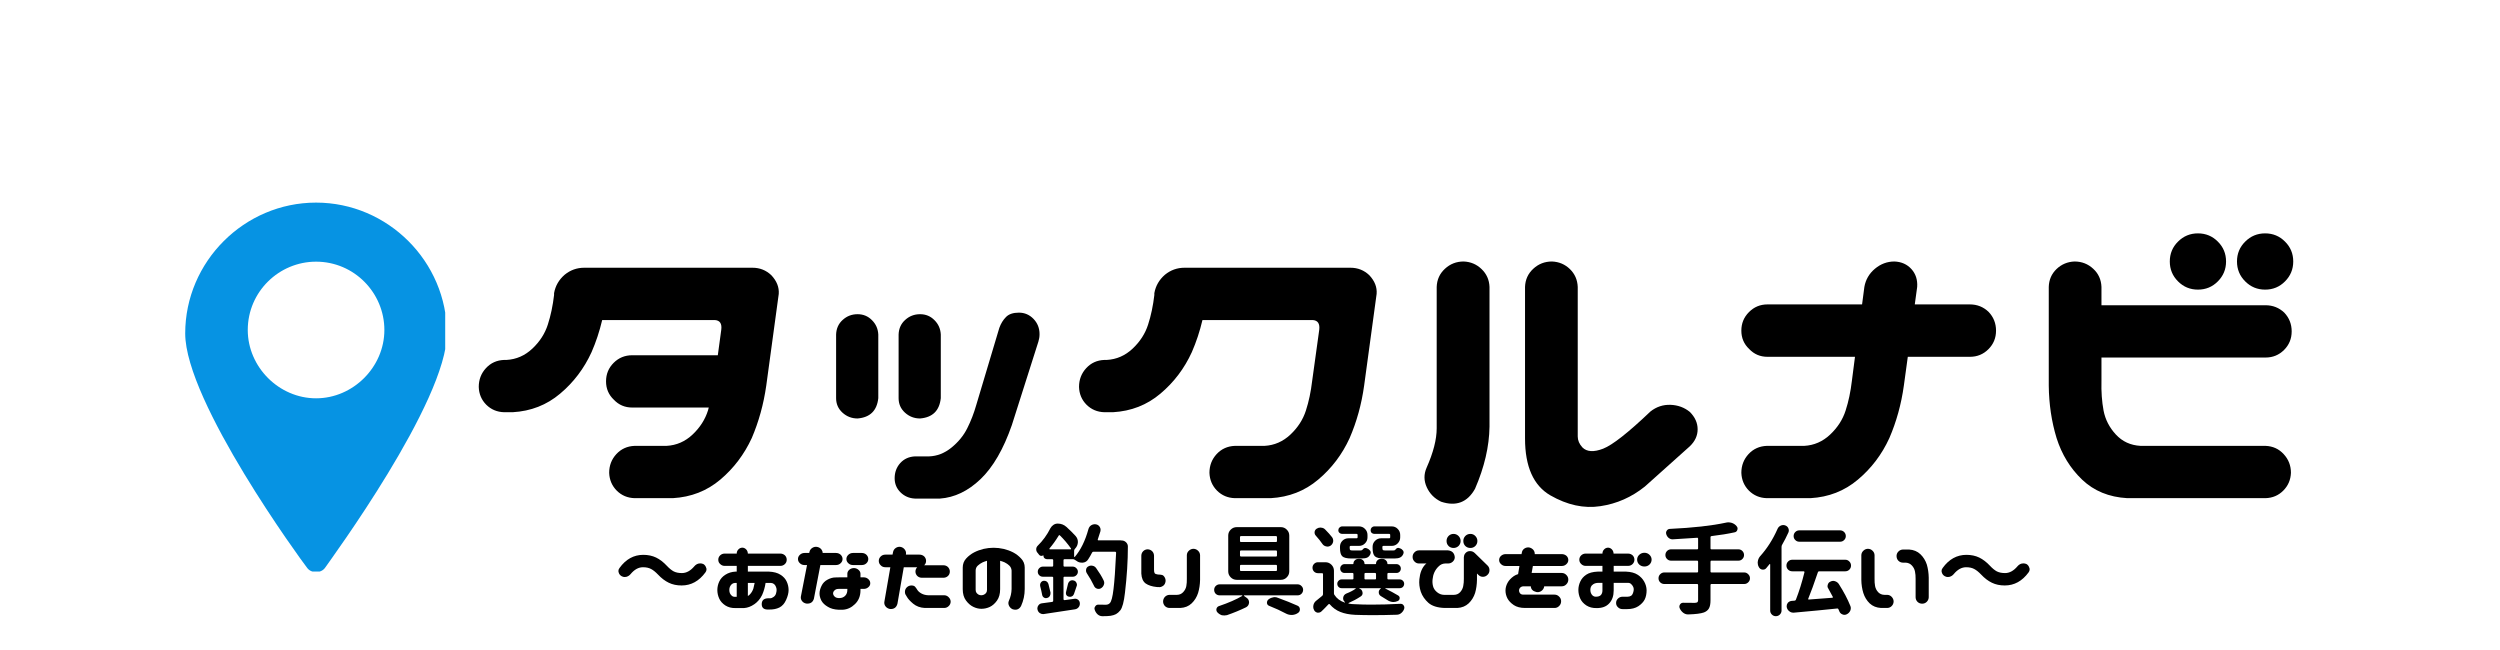
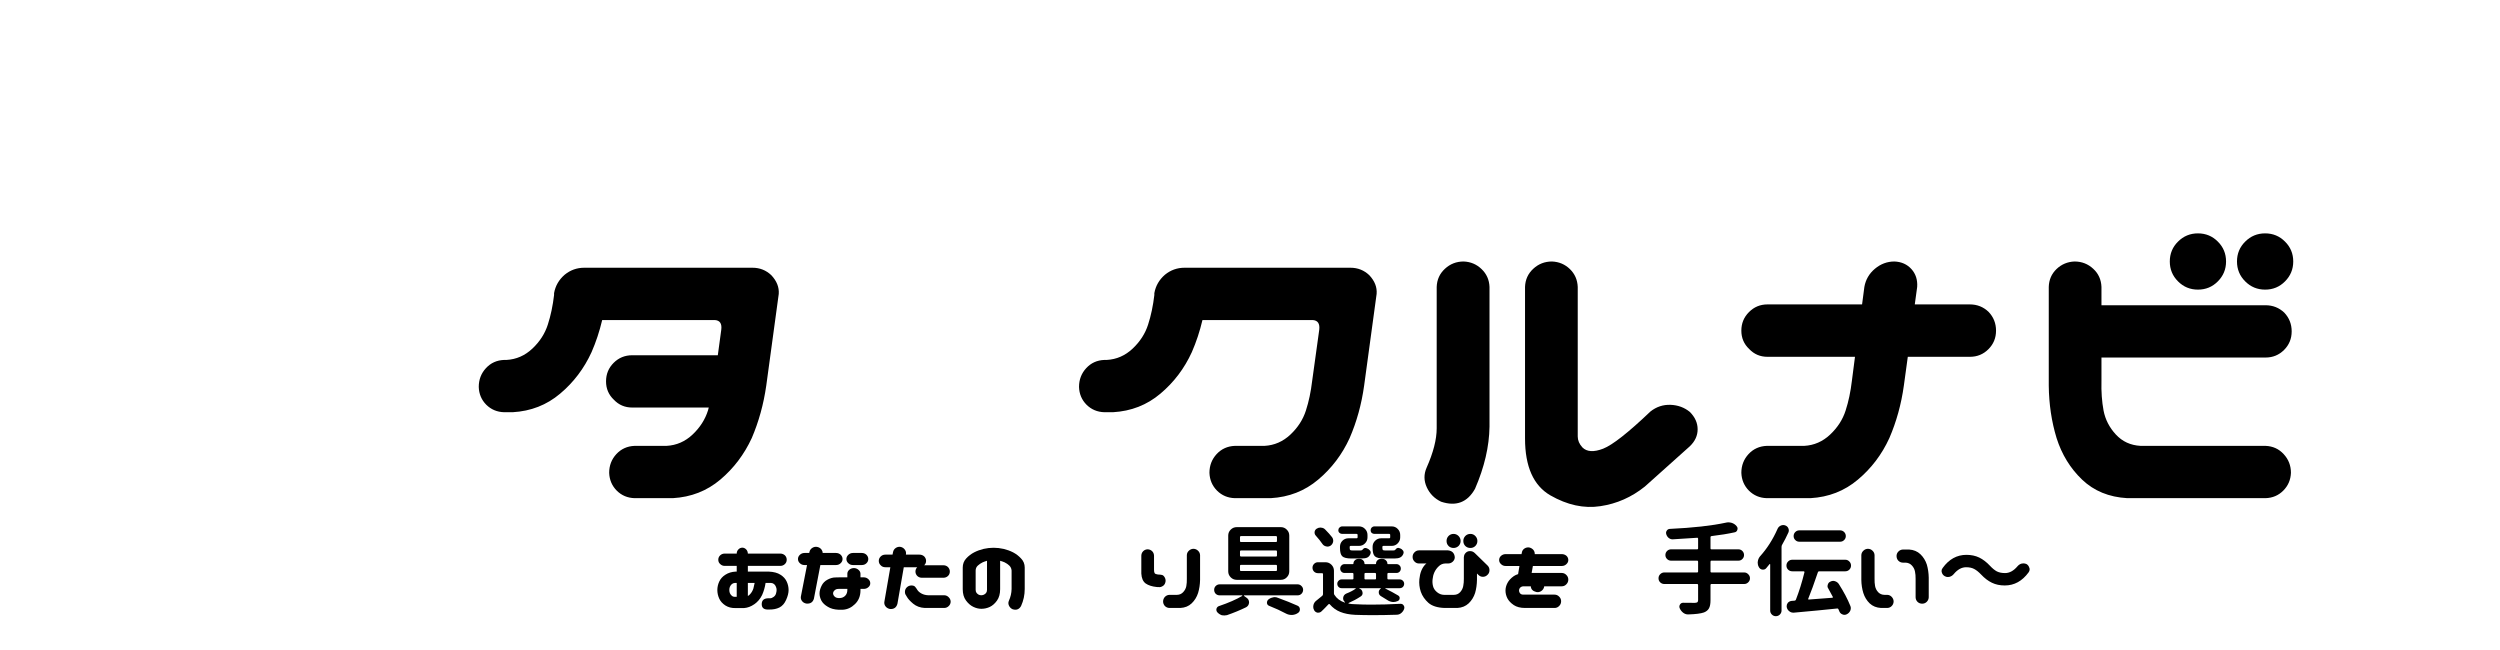
<svg xmlns="http://www.w3.org/2000/svg" width="500" zoomAndPan="magnify" viewBox="0 0 375 75" height="130" preserveAspectRatio="xMidYMid meet" version="1.0">
  <defs>
    <g />
    <clipPath id="a3b30dba49">
      <path d="M 27.781 19 L 66.781 19 L 66.781 74.48 L 27.781 74.48 Z M 27.781 19 " clip-rule="nonzero" />
    </clipPath>
  </defs>
  <g fill="#000000" fill-opacity="1">
    <g transform="translate(69.344, 63.599)">
      <g>
        <path d="M 18.281 -34.688 L 43.531 -34.688 C 44.625 -34.688 45.562 -34.316 46.344 -33.578 C 47.164 -32.711 47.539 -31.773 47.469 -30.766 L 45.594 -17 C 45.195 -14.219 44.473 -11.598 43.422 -9.141 C 42.285 -6.68 40.711 -4.602 38.703 -2.906 C 36.691 -1.207 34.316 -0.281 31.578 -0.125 L 25.844 -0.125 C 24.789 -0.156 23.898 -0.531 23.172 -1.25 C 22.453 -1.977 22.07 -2.867 22.031 -3.922 C 22.031 -5.016 22.391 -5.953 23.109 -6.734 C 23.836 -7.516 24.75 -7.926 25.844 -7.969 L 30.641 -7.969 C 32.129 -8.051 33.43 -8.617 34.547 -9.672 C 35.66 -10.723 36.43 -11.93 36.859 -13.297 C 36.898 -13.422 36.938 -13.562 36.969 -13.719 L 25.484 -13.719 C 24.391 -13.719 23.473 -14.109 22.734 -14.891 C 21.953 -15.629 21.562 -16.547 21.562 -17.641 C 21.562 -18.734 21.941 -19.66 22.703 -20.422 C 23.461 -21.18 24.391 -21.562 25.484 -21.562 L 38.328 -21.562 L 38.844 -25.375 C 38.969 -26.312 38.641 -26.801 37.859 -26.844 L 20.984 -26.844 C 20.586 -25.156 20.055 -23.551 19.391 -22.031 C 18.266 -19.57 16.691 -17.492 14.672 -15.797 C 12.66 -14.098 10.289 -13.172 7.562 -13.016 L 6.266 -13.016 C 5.211 -13.047 4.32 -13.422 3.594 -14.141 C 2.875 -14.867 2.5 -15.758 2.469 -16.812 C 2.469 -17.906 2.828 -18.844 3.547 -19.625 C 4.266 -20.406 5.172 -20.816 6.266 -20.859 L 6.625 -20.859 C 8.102 -20.941 9.398 -21.508 10.516 -22.562 C 11.629 -23.613 12.398 -24.812 12.828 -26.156 C 13.266 -27.508 13.578 -28.988 13.766 -30.594 L 13.766 -30.875 C 13.961 -31.969 14.492 -32.891 15.359 -33.641 C 16.211 -34.336 17.188 -34.688 18.281 -34.688 Z M 18.281 -34.688 " />
      </g>
    </g>
  </g>
  <g fill="#000000" fill-opacity="1">
    <g transform="translate(121.541, 63.599)">
      <g>
-         <path d="M 34.219 -23.609 L 30.234 -11.078 C 28.984 -7.484 27.422 -4.785 25.547 -2.984 C 23.672 -1.191 21.641 -0.219 19.453 -0.062 L 15.703 -0.062 C 14.848 -0.102 14.125 -0.414 13.531 -1 C 12.945 -1.582 12.656 -2.285 12.656 -3.109 C 12.656 -4.004 12.938 -4.766 13.5 -5.391 C 14.07 -6.016 14.805 -6.348 15.703 -6.391 L 17.812 -6.391 C 19.02 -6.43 20.141 -6.867 21.172 -7.703 C 22.211 -8.547 23.004 -9.516 23.547 -10.609 C 24.098 -11.703 24.551 -12.875 24.906 -14.125 L 28.359 -25.672 C 28.598 -26.328 28.93 -26.867 29.359 -27.297 C 29.785 -27.734 30.43 -27.953 31.297 -27.953 C 32.148 -27.953 32.879 -27.641 33.484 -27.016 C 34.086 -26.391 34.391 -25.629 34.391 -24.734 C 34.391 -24.336 34.332 -23.961 34.219 -23.609 Z M 7.094 -27.719 C 7.945 -27.719 8.664 -27.422 9.25 -26.828 C 9.844 -26.242 10.16 -25.523 10.203 -24.672 L 10.203 -15.125 C 10.004 -13.25 8.969 -12.234 7.094 -12.078 C 6.227 -12.078 5.473 -12.367 4.828 -12.953 C 4.191 -13.535 3.875 -14.258 3.875 -15.125 L 3.875 -24.672 C 3.906 -25.566 4.234 -26.297 4.859 -26.859 C 5.484 -27.43 6.227 -27.719 7.094 -27.719 Z M 16.469 -27.719 C 17.32 -27.719 18.039 -27.422 18.625 -26.828 C 19.219 -26.242 19.535 -25.523 19.578 -24.672 L 19.578 -15.125 C 19.379 -13.25 18.344 -12.234 16.469 -12.078 C 15.602 -12.078 14.848 -12.367 14.203 -12.953 C 13.566 -13.535 13.25 -14.258 13.25 -15.125 L 13.25 -24.672 C 13.281 -25.566 13.609 -26.297 14.234 -26.859 C 14.859 -27.43 15.602 -27.719 16.469 -27.719 Z M 16.469 -27.719 " />
-       </g>
+         </g>
    </g>
  </g>
  <g fill="#000000" fill-opacity="1">
    <g transform="translate(159.385, 63.599)">
      <g>
        <path d="M 18.281 -34.688 L 43.188 -34.688 C 44.281 -34.688 45.219 -34.316 46 -33.578 C 46.82 -32.711 47.191 -31.773 47.109 -30.766 L 45.234 -17 C 44.848 -14.219 44.125 -11.598 43.062 -9.141 C 41.938 -6.68 40.363 -4.602 38.344 -2.906 C 36.332 -1.207 33.961 -0.281 31.234 -0.125 L 25.844 -0.125 C 24.789 -0.156 23.898 -0.531 23.172 -1.25 C 22.453 -1.977 22.07 -2.867 22.031 -3.922 C 22.031 -5.016 22.391 -5.953 23.109 -6.734 C 23.836 -7.516 24.75 -7.926 25.844 -7.969 L 30.297 -7.969 C 31.773 -8.051 33.07 -8.617 34.188 -9.672 C 35.301 -10.723 36.07 -11.922 36.5 -13.266 C 36.938 -14.617 37.25 -16.098 37.438 -17.703 L 38.5 -25.375 C 38.613 -26.312 38.281 -26.801 37.5 -26.844 L 20.984 -26.844 C 20.586 -25.156 20.055 -23.551 19.391 -22.031 C 18.266 -19.57 16.691 -17.492 14.672 -15.797 C 12.66 -14.098 10.289 -13.172 7.562 -13.016 L 6.266 -13.016 C 5.211 -13.047 4.32 -13.422 3.594 -14.141 C 2.875 -14.867 2.5 -15.758 2.469 -16.812 C 2.469 -17.906 2.828 -18.844 3.547 -19.625 C 4.266 -20.406 5.172 -20.816 6.266 -20.859 L 6.625 -20.859 C 8.102 -20.941 9.398 -21.508 10.516 -22.562 C 11.629 -23.613 12.398 -24.812 12.828 -26.156 C 13.266 -27.508 13.578 -28.988 13.766 -30.594 L 13.766 -30.875 C 13.961 -31.969 14.492 -32.891 15.359 -33.641 C 16.211 -34.336 17.188 -34.688 18.281 -34.688 Z M 18.281 -34.688 " />
      </g>
    </g>
  </g>
  <g fill="#000000" fill-opacity="1">
    <g transform="translate(210.879, 63.599)">
      <g>
        <path d="M 8.672 -35.625 C 9.723 -35.582 10.617 -35.203 11.359 -34.484 C 12.109 -33.766 12.504 -32.875 12.547 -31.812 L 12.547 -10.844 C 12.504 -7.875 11.781 -4.77 10.375 -1.531 C 9.238 0.508 7.539 1.156 5.281 0.406 C 4.301 -0.062 3.586 -0.781 3.141 -1.75 C 2.691 -2.727 2.68 -3.707 3.109 -4.688 C 4.117 -6.957 4.625 -8.93 4.625 -10.609 L 4.625 -31.812 C 4.664 -32.906 5.078 -33.812 5.859 -34.531 C 6.641 -35.258 7.578 -35.625 8.672 -35.625 Z M 21.922 -35.625 C 22.973 -35.582 23.867 -35.203 24.609 -34.484 C 25.348 -33.766 25.738 -32.875 25.781 -31.812 L 25.781 -9.375 C 25.781 -8.789 26.016 -8.242 26.484 -7.734 C 27.148 -7.066 28.188 -7.004 29.594 -7.547 C 31 -8.098 33.363 -9.957 36.688 -13.125 C 37.582 -13.832 38.586 -14.164 39.703 -14.125 C 40.816 -14.082 41.781 -13.727 42.594 -13.062 C 43.375 -12.281 43.766 -11.41 43.766 -10.453 C 43.766 -9.504 43.375 -8.656 42.594 -7.906 L 35.859 -1.875 C 33.867 -0.27 31.641 0.711 29.172 1.078 C 26.711 1.453 24.211 0.91 21.672 -0.547 C 19.141 -2.016 17.875 -4.859 17.875 -9.078 L 17.875 -31.812 C 17.914 -32.906 18.328 -33.812 19.109 -34.531 C 19.891 -35.258 20.828 -35.625 21.922 -35.625 Z M 21.922 -35.625 " />
      </g>
    </g>
  </g>
  <g fill="#000000" fill-opacity="1">
    <g transform="translate(257.686, 63.599)">
      <g>
        <path d="M 3.516 -25.25 C 3.516 -26.344 3.895 -27.27 4.656 -28.031 C 5.414 -28.801 6.344 -29.188 7.438 -29.188 L 21.625 -29.188 L 21.969 -31.812 C 22.164 -32.906 22.691 -33.812 23.547 -34.531 C 24.41 -35.258 25.391 -35.625 26.484 -35.625 C 27.535 -35.582 28.383 -35.203 29.031 -34.484 C 29.676 -33.766 29.961 -32.875 29.891 -31.812 L 29.531 -29.188 L 37.797 -29.188 C 38.891 -29.188 39.828 -28.812 40.609 -28.062 C 41.348 -27.281 41.719 -26.344 41.719 -25.25 C 41.719 -24.156 41.336 -23.227 40.578 -22.469 C 39.816 -21.707 38.891 -21.328 37.797 -21.328 L 28.484 -21.328 L 27.891 -17 C 27.504 -14.219 26.781 -11.598 25.719 -9.141 C 24.594 -6.68 23.02 -4.602 21 -2.906 C 18.988 -1.207 16.617 -0.281 13.891 -0.125 L 7.328 -0.125 C 6.273 -0.156 5.383 -0.531 4.656 -1.25 C 3.938 -1.977 3.555 -2.867 3.516 -3.922 C 3.516 -5.016 3.875 -5.953 4.594 -6.734 C 5.32 -7.516 6.234 -7.926 7.328 -7.969 L 12.953 -7.969 C 14.43 -8.051 15.727 -8.617 16.844 -9.672 C 17.957 -10.723 18.727 -11.922 19.156 -13.266 C 19.594 -14.617 19.906 -16.098 20.094 -17.703 L 20.562 -21.328 L 7.438 -21.328 C 6.344 -21.328 5.426 -21.719 4.688 -22.5 C 3.906 -23.238 3.516 -24.156 3.516 -25.25 Z M 3.516 -25.25 " />
      </g>
    </g>
  </g>
  <g fill="#000000" fill-opacity="1">
    <g transform="translate(302.736, 63.599)">
      <g>
        <path d="M 8.438 -35.625 C 9.531 -35.625 10.469 -35.258 11.25 -34.531 C 12.031 -33.812 12.441 -32.906 12.484 -31.812 L 12.484 -29.062 L 37.094 -29.062 C 38.188 -29.062 39.125 -28.691 39.906 -27.953 C 40.645 -27.172 41.016 -26.234 41.016 -25.141 C 41.016 -24.047 40.633 -23.117 39.875 -22.359 C 39.113 -21.598 38.188 -21.219 37.094 -21.219 L 12.484 -21.219 L 12.484 -17.703 C 12.441 -16.098 12.547 -14.617 12.797 -13.266 C 13.055 -11.922 13.672 -10.723 14.641 -9.672 C 15.617 -8.617 16.852 -8.051 18.344 -7.969 L 37.094 -7.969 C 38.188 -7.926 39.094 -7.516 39.812 -6.734 C 40.539 -5.953 40.906 -5.016 40.906 -3.922 C 40.863 -2.867 40.477 -1.977 39.75 -1.25 C 39.031 -0.531 38.145 -0.156 37.094 -0.125 L 16.344 -0.125 C 13.613 -0.281 11.359 -1.207 9.578 -2.906 C 7.805 -4.602 6.531 -6.68 5.75 -9.141 C 5 -11.598 4.609 -14.219 4.578 -17 L 4.578 -31.812 C 4.609 -32.875 4.992 -33.766 5.734 -34.484 C 6.484 -35.203 7.383 -35.582 8.438 -35.625 Z M 22.734 -35.625 C 22.734 -36.801 23.145 -37.797 23.969 -38.609 C 24.789 -39.43 25.785 -39.844 26.953 -39.844 C 28.129 -39.844 29.125 -39.43 29.938 -38.609 C 30.758 -37.797 31.172 -36.801 31.172 -35.625 C 31.172 -34.457 30.758 -33.461 29.938 -32.641 C 29.125 -31.816 28.129 -31.406 26.953 -31.406 C 25.785 -31.406 24.789 -31.816 23.969 -32.641 C 23.145 -33.461 22.734 -34.457 22.734 -35.625 Z M 32.812 -35.625 C 32.812 -36.801 33.223 -37.797 34.047 -38.609 C 34.867 -39.43 35.863 -39.844 37.031 -39.844 C 38.207 -39.844 39.203 -39.43 40.016 -38.609 C 40.836 -37.797 41.25 -36.801 41.25 -35.625 C 41.25 -34.457 40.836 -33.461 40.016 -32.641 C 39.203 -31.816 38.207 -31.406 37.031 -31.406 C 35.863 -31.406 34.867 -31.816 34.047 -32.641 C 33.223 -33.461 32.812 -34.457 32.812 -35.625 Z M 32.812 -35.625 " />
      </g>
    </g>
  </g>
  <g clip-path="url(#a3b30dba49)">
-     <path fill="#0693e3" d="M 47.41 48.496 C 41.852 48.496 37.164 43.809 37.164 38.246 C 37.164 32.516 41.852 28 47.41 28 C 53.141 28 57.656 32.688 57.656 38.246 C 57.656 43.809 52.969 48.496 47.41 48.496 Z M 47.41 19.141 C 36.641 19.141 27.781 28 27.781 38.77 C 27.781 49.016 45.324 72.988 46.02 73.859 C 46.367 74.375 46.887 74.555 47.41 74.555 C 47.93 74.555 48.453 74.375 48.801 73.859 C 49.496 72.816 67.039 49.016 67.039 38.77 C 67.039 28 58.18 19.141 47.41 19.141 " fill-opacity="1" fill-rule="nonzero" />
-   </g>
+     </g>
  <g fill="#000000" fill-opacity="1">
    <g transform="translate(91.867, 79.976)">
      <g>
-         <path d="M 10.375 -3.406 C 9.656 -3.406 9.016 -3.539 8.453 -3.812 C 7.891 -4.082 7.348 -4.492 6.828 -5.047 C 6.461 -5.43 6.117 -5.707 5.797 -5.875 C 5.473 -6.051 5.066 -6.141 4.578 -6.141 C 3.91 -6.141 3.289 -5.797 2.719 -5.109 C 2.551 -4.91 2.344 -4.773 2.094 -4.703 C 2.008 -4.68 1.922 -4.672 1.828 -4.672 C 1.68 -4.672 1.531 -4.711 1.375 -4.797 C 1.156 -4.922 1.008 -5.102 0.938 -5.344 C 0.906 -5.426 0.891 -5.5 0.891 -5.562 C 0.891 -5.727 0.945 -5.883 1.062 -6.031 C 2.008 -7.344 3.195 -8 4.625 -8 C 5.344 -8 5.984 -7.863 6.547 -7.594 C 7.109 -7.32 7.648 -6.906 8.172 -6.344 C 8.523 -5.969 8.863 -5.691 9.188 -5.516 C 9.52 -5.348 9.93 -5.266 10.422 -5.266 C 11.086 -5.266 11.707 -5.602 12.281 -6.281 C 12.457 -6.488 12.664 -6.625 12.906 -6.688 C 12.988 -6.707 13.078 -6.719 13.172 -6.719 C 13.316 -6.719 13.469 -6.688 13.625 -6.625 C 13.844 -6.5 13.988 -6.305 14.062 -6.047 C 14.094 -5.984 14.109 -5.91 14.109 -5.828 C 14.109 -5.66 14.055 -5.508 13.953 -5.375 C 12.992 -4.062 11.801 -3.406 10.375 -3.406 Z M 10.375 -3.406 " />
-       </g>
+         </g>
    </g>
    <g transform="translate(106.867, 79.976)">
      <g>
        <path d="M 0.875 -7.266 C 0.875 -7.523 0.969 -7.742 1.156 -7.922 C 1.344 -8.098 1.566 -8.188 1.828 -8.188 L 3.641 -8.188 C 3.641 -8.438 3.727 -8.648 3.906 -8.828 C 4.07 -8.992 4.27 -9.078 4.5 -9.078 C 4.719 -9.066 4.906 -8.977 5.062 -8.812 C 5.219 -8.645 5.301 -8.438 5.312 -8.188 L 10.188 -8.188 C 10.445 -8.188 10.676 -8.098 10.875 -7.922 C 11.051 -7.742 11.141 -7.523 11.141 -7.266 C 11.141 -7.004 11.047 -6.785 10.859 -6.609 C 10.672 -6.43 10.445 -6.344 10.188 -6.344 L 5.312 -6.344 L 5.312 -5.484 L 8.469 -5.484 C 9.195 -5.453 9.773 -5.297 10.203 -5.016 C 10.641 -4.742 10.953 -4.398 11.141 -3.984 C 11.328 -3.578 11.422 -3.156 11.422 -2.719 C 11.422 -2.281 11.297 -1.785 11.047 -1.234 C 10.805 -0.691 10.469 -0.312 10.031 -0.094 C 9.602 0.113 9.113 0.211 8.562 0.203 L 8.438 0.203 C 7.75 0.242 7.398 -0.02 7.391 -0.594 C 7.391 -1.164 7.703 -1.461 8.328 -1.484 L 8.641 -1.484 C 8.816 -1.484 8.992 -1.551 9.172 -1.688 C 9.359 -1.82 9.477 -1.988 9.531 -2.188 C 9.594 -2.395 9.625 -2.578 9.625 -2.734 C 9.625 -2.891 9.594 -3.039 9.531 -3.188 C 9.477 -3.344 9.391 -3.477 9.266 -3.594 C 9.141 -3.707 8.988 -3.77 8.812 -3.781 L 7.969 -3.781 C 7.875 -3.145 7.703 -2.547 7.453 -1.984 C 7.172 -1.398 6.781 -0.938 6.281 -0.594 C 5.789 -0.25 5.273 -0.055 4.734 -0.016 L 3.422 -0.016 C 2.867 -0.004 2.375 -0.133 1.938 -0.406 C 1.508 -0.688 1.203 -1.031 1.016 -1.438 C 0.828 -1.852 0.734 -2.281 0.734 -2.719 C 0.734 -3.156 0.828 -3.578 1.016 -3.984 C 1.203 -4.398 1.508 -4.742 1.938 -5.016 C 2.375 -5.297 2.879 -5.453 3.453 -5.484 L 3.641 -5.484 L 3.641 -6.344 L 1.828 -6.344 C 1.566 -6.344 1.344 -6.438 1.156 -6.625 C 0.969 -6.789 0.875 -7.004 0.875 -7.266 Z M 5.656 -2.109 C 5.875 -2.348 6.035 -2.629 6.141 -2.953 C 6.211 -3.211 6.273 -3.488 6.328 -3.781 L 5.312 -3.781 L 5.312 -1.828 C 5.445 -1.898 5.562 -1.992 5.656 -2.109 Z M 3.344 -3.781 C 3.164 -3.77 3.016 -3.707 2.891 -3.594 C 2.766 -3.477 2.672 -3.344 2.609 -3.188 C 2.555 -3.039 2.531 -2.891 2.531 -2.734 C 2.531 -2.578 2.555 -2.422 2.609 -2.266 C 2.672 -2.117 2.766 -1.988 2.891 -1.875 C 3.016 -1.758 3.164 -1.703 3.344 -1.703 L 3.641 -1.703 L 3.641 -3.781 Z M 3.344 -3.781 " />
      </g>
    </g>
    <g transform="translate(119.055, 79.976)">
      <g>
        <path d="M 0.641 -7.375 C 0.641 -7.613 0.734 -7.82 0.922 -8 C 1.117 -8.188 1.352 -8.281 1.625 -8.281 L 2.328 -8.281 L 2.375 -8.484 C 2.438 -8.723 2.578 -8.91 2.797 -9.047 C 3.023 -9.191 3.27 -9.238 3.531 -9.188 C 3.789 -9.133 4 -9.008 4.156 -8.812 C 4.281 -8.645 4.344 -8.469 4.344 -8.281 L 6.344 -8.281 C 6.613 -8.281 6.848 -8.191 7.047 -8.016 C 7.234 -7.828 7.328 -7.613 7.328 -7.375 C 7.328 -7.125 7.227 -6.91 7.031 -6.734 C 6.844 -6.555 6.613 -6.469 6.344 -6.469 L 4 -6.469 L 3.031 -1.422 C 2.875 -0.891 2.504 -0.645 1.922 -0.688 C 1.648 -0.727 1.43 -0.848 1.266 -1.047 C 1.098 -1.254 1.035 -1.488 1.078 -1.75 L 2 -6.469 L 1.625 -6.469 C 1.352 -6.469 1.125 -6.555 0.938 -6.734 C 0.738 -6.91 0.641 -7.125 0.641 -7.375 Z M 9.047 -6.016 C 9.316 -6.004 9.539 -5.914 9.719 -5.75 C 9.906 -5.594 10.004 -5.406 10.016 -5.188 L 10.016 -4.625 L 10.5 -4.625 C 10.77 -4.625 11 -4.535 11.188 -4.359 C 11.383 -4.191 11.484 -3.984 11.484 -3.734 C 11.484 -3.492 11.383 -3.297 11.188 -3.141 C 11 -2.973 10.77 -2.891 10.5 -2.891 L 10.016 -2.891 L 10.016 -2.609 C 10.004 -1.797 9.727 -1.129 9.188 -0.609 C 8.656 -0.086 8.051 0.191 7.375 0.234 L 6.719 0.234 C 6.07 0.203 5.539 0.055 5.125 -0.203 C 4.676 -0.461 4.352 -0.77 4.156 -1.125 C 3.969 -1.488 3.875 -1.848 3.875 -2.203 C 3.875 -2.555 3.973 -2.938 4.172 -3.344 C 4.367 -3.758 4.672 -4.07 5.078 -4.281 C 5.492 -4.5 5.883 -4.609 6.25 -4.609 C 6.625 -4.617 6.844 -4.625 6.906 -4.625 L 8.047 -4.625 L 8.047 -5.188 C 8.055 -5.406 8.156 -5.598 8.344 -5.766 C 8.539 -5.93 8.773 -6.016 9.047 -6.016 Z M 7.906 -7.375 C 7.906 -7.613 8 -7.82 8.188 -8 C 8.383 -8.188 8.617 -8.281 8.891 -8.281 L 10.203 -8.281 C 10.484 -8.281 10.719 -8.191 10.906 -8.016 C 11.094 -7.828 11.188 -7.613 11.188 -7.375 C 11.188 -7.125 11.094 -6.91 10.906 -6.734 C 10.719 -6.555 10.484 -6.469 10.203 -6.469 L 8.891 -6.469 C 8.617 -6.469 8.391 -6.555 8.203 -6.734 C 8.004 -6.91 7.906 -7.125 7.906 -7.375 Z M 7.75 -1.891 C 7.957 -2.117 8.055 -2.414 8.047 -2.781 L 8.047 -2.891 L 6.719 -2.891 C 6.539 -2.898 6.391 -2.863 6.266 -2.781 C 6.141 -2.695 6.047 -2.602 5.984 -2.5 C 5.93 -2.406 5.906 -2.305 5.906 -2.203 C 5.906 -2.141 5.93 -2.051 5.984 -1.938 C 6.047 -1.82 6.141 -1.723 6.266 -1.641 C 6.391 -1.566 6.539 -1.523 6.719 -1.516 L 6.875 -1.516 C 7.238 -1.523 7.531 -1.648 7.75 -1.891 Z M 7.75 -1.891 " />
      </g>
    </g>
    <g transform="translate(131.052, 79.976)">
      <g>
        <path d="M 4.062 -9.188 C 4.32 -9.125 4.523 -8.988 4.672 -8.781 C 4.828 -8.57 4.883 -8.344 4.844 -8.094 L 4.828 -8.031 L 6.875 -8.031 C 7.145 -8.031 7.379 -7.941 7.578 -7.766 C 7.766 -7.566 7.859 -7.344 7.859 -7.094 C 7.859 -6.832 7.766 -6.613 7.578 -6.438 L 10.438 -6.438 C 10.719 -6.438 10.953 -6.348 11.141 -6.172 C 11.328 -5.973 11.422 -5.75 11.422 -5.5 C 11.422 -5.227 11.328 -5.004 11.141 -4.828 C 10.953 -4.648 10.719 -4.562 10.438 -4.562 L 7.25 -4.562 C 6.977 -4.562 6.75 -4.645 6.562 -4.812 C 6.363 -5 6.266 -5.227 6.266 -5.5 C 6.266 -5.738 6.352 -5.953 6.531 -6.141 L 4.516 -6.141 L 3.562 -0.656 C 3.406 -0.094 3.035 0.164 2.453 0.125 C 2.172 0.07 1.945 -0.055 1.781 -0.266 C 1.613 -0.484 1.555 -0.727 1.609 -1 L 2.5 -6.141 L 1.75 -6.141 C 1.469 -6.141 1.238 -6.234 1.062 -6.422 C 0.863 -6.609 0.766 -6.832 0.766 -7.094 C 0.766 -7.344 0.859 -7.562 1.047 -7.75 C 1.234 -7.938 1.469 -8.031 1.75 -8.031 L 2.828 -8.031 L 2.906 -8.422 C 2.957 -8.68 3.094 -8.883 3.312 -9.031 C 3.539 -9.188 3.789 -9.238 4.062 -9.188 Z M 4.75 -2.094 C 4.707 -2.195 4.688 -2.316 4.688 -2.453 C 4.688 -2.711 4.781 -2.938 4.969 -3.125 C 5.164 -3.312 5.395 -3.406 5.656 -3.406 C 5.926 -3.406 6.113 -3.336 6.219 -3.203 C 6.332 -3.078 6.445 -2.914 6.562 -2.719 C 6.707 -2.508 6.914 -2.332 7.188 -2.188 C 7.469 -2.039 7.789 -1.957 8.156 -1.938 L 10.594 -1.938 C 10.863 -1.926 11.086 -1.82 11.266 -1.625 C 11.453 -1.438 11.547 -1.211 11.547 -0.953 C 11.535 -0.703 11.438 -0.488 11.25 -0.312 C 11.07 -0.133 10.852 -0.039 10.594 -0.031 L 7.656 -0.031 C 6.969 -0.07 6.391 -0.285 5.922 -0.672 C 5.453 -1.066 5.141 -1.41 4.984 -1.703 Z M 4.75 -2.094 " />
      </g>
    </g>
    <g transform="translate(143.239, 79.976)">
      <g>
        <path d="M 5.797 -9.062 C 6.305 -9.062 6.805 -9.004 7.297 -8.891 C 7.797 -8.773 8.27 -8.602 8.719 -8.375 C 9.164 -8.145 9.566 -7.836 9.922 -7.453 C 10.285 -7.078 10.469 -6.625 10.469 -6.094 L 10.469 -2.875 C 10.469 -1.977 10.285 -1.129 9.922 -0.328 C 9.641 0.18 9.211 0.344 8.641 0.156 C 8.398 0.039 8.223 -0.133 8.109 -0.375 C 7.992 -0.625 7.988 -0.867 8.094 -1.109 C 8.352 -1.68 8.488 -2.27 8.5 -2.875 L 8.5 -5.641 C 8.477 -5.941 8.363 -6.191 8.156 -6.391 C 7.945 -6.586 7.711 -6.75 7.453 -6.875 C 7.234 -6.969 7.008 -7.047 6.781 -7.109 L 6.781 -2.844 C 6.781 -2.156 6.625 -1.586 6.312 -1.141 C 6 -0.703 5.641 -0.383 5.234 -0.188 C 4.828 0 4.406 0.094 3.969 0.094 C 3.562 0.094 3.156 -0.004 2.75 -0.203 C 2.344 -0.398 1.977 -0.719 1.656 -1.156 C 1.332 -1.594 1.172 -2.156 1.172 -2.844 L 1.172 -6.094 C 1.172 -6.625 1.344 -7.078 1.688 -7.453 C 2.039 -7.836 2.441 -8.145 2.891 -8.375 C 3.336 -8.602 3.805 -8.773 4.297 -8.891 C 4.797 -9.004 5.297 -9.062 5.797 -9.062 Z M 3.109 -2.75 C 3.109 -2.562 3.156 -2.406 3.25 -2.281 C 3.352 -2.164 3.461 -2.078 3.578 -2.016 C 3.703 -1.961 3.828 -1.938 3.953 -1.938 C 4.066 -1.938 4.191 -1.961 4.328 -2.016 C 4.461 -2.078 4.578 -2.164 4.672 -2.281 C 4.766 -2.406 4.812 -2.562 4.812 -2.75 L 4.812 -7.109 C 4.594 -7.047 4.375 -6.969 4.156 -6.875 C 3.895 -6.75 3.656 -6.586 3.438 -6.391 C 3.219 -6.191 3.109 -5.941 3.109 -5.641 Z M 3.109 -2.75 " />
      </g>
    </g>
    <g transform="translate(154.87, 79.976)">
      <g>
-         <path d="M 2.547 -8.953 C 2.535 -8.922 2.535 -8.891 2.547 -8.859 C 2.555 -8.836 2.578 -8.828 2.609 -8.828 L 5.719 -8.828 C 5.75 -8.828 5.77 -8.844 5.781 -8.875 C 5.789 -8.906 5.789 -8.93 5.781 -8.953 C 5.25 -9.703 4.695 -10.352 4.125 -10.906 C 4.051 -10.977 3.988 -10.973 3.938 -10.891 C 3.488 -10.148 3.023 -9.504 2.547 -8.953 Z M 13.25 -10.156 L 13.375 -10.156 C 13.633 -10.156 13.859 -10.062 14.047 -9.875 C 14.223 -9.695 14.312 -9.488 14.312 -9.25 C 14.312 -7.07 14.164 -4.758 13.875 -2.312 C 13.719 -0.945 13.484 -0.066 13.172 0.328 C 12.961 0.586 12.75 0.773 12.531 0.891 C 12.32 1.004 12.055 1.086 11.734 1.141 C 11.473 1.18 11.094 1.203 10.594 1.203 C 10.551 1.203 10.508 1.203 10.469 1.203 C 10.219 1.203 9.988 1.113 9.781 0.938 C 9.582 0.758 9.438 0.535 9.344 0.266 C 9.312 0.191 9.297 0.125 9.297 0.062 C 9.297 -0.062 9.336 -0.176 9.422 -0.281 C 9.523 -0.445 9.676 -0.531 9.875 -0.531 C 9.875 -0.531 9.879 -0.531 9.891 -0.531 C 10.203 -0.52 10.566 -0.516 10.984 -0.516 C 11.254 -0.516 11.461 -0.598 11.609 -0.766 C 11.836 -0.992 12.02 -1.691 12.156 -2.859 C 12.301 -4.023 12.43 -5.844 12.547 -8.312 C 12.547 -8.352 12.531 -8.391 12.5 -8.422 C 12.469 -8.453 12.43 -8.469 12.391 -8.469 L 9.141 -8.469 C 9.047 -8.469 8.977 -8.422 8.938 -8.328 C 8.758 -7.973 8.566 -7.641 8.359 -7.328 C 8.18 -7.035 7.914 -6.867 7.562 -6.828 C 7.5 -6.828 7.441 -6.828 7.391 -6.828 C 7.098 -6.828 6.836 -6.914 6.609 -7.094 C 6.516 -7.145 6.43 -7.195 6.359 -7.25 C 6.273 -7.312 6.188 -7.344 6.094 -7.344 L 4.812 -7.344 C 4.707 -7.344 4.656 -7.289 4.656 -7.188 L 4.656 -6.391 C 4.656 -6.285 4.707 -6.234 4.812 -6.234 L 6.047 -6.234 C 6.254 -6.234 6.43 -6.156 6.578 -6 C 6.734 -5.852 6.812 -5.676 6.812 -5.469 C 6.812 -5.258 6.734 -5.082 6.578 -4.938 C 6.43 -4.789 6.254 -4.719 6.047 -4.719 L 4.812 -4.719 C 4.707 -4.719 4.656 -4.672 4.656 -4.578 L 4.656 -1.328 C 4.656 -1.297 4.672 -1.266 4.703 -1.234 C 4.734 -1.211 4.77 -1.203 4.812 -1.203 C 5.238 -1.266 5.727 -1.332 6.281 -1.406 C 6.32 -1.414 6.363 -1.422 6.406 -1.422 C 6.57 -1.422 6.719 -1.367 6.844 -1.266 C 7.02 -1.117 7.109 -0.926 7.109 -0.688 C 7.109 -0.477 7.047 -0.297 6.922 -0.141 C 6.773 0.035 6.594 0.141 6.375 0.172 C 5.207 0.359 3.66 0.594 1.734 0.875 C 1.68 0.883 1.633 0.891 1.594 0.891 C 1.414 0.891 1.25 0.836 1.094 0.734 C 0.906 0.598 0.789 0.41 0.75 0.172 C 0.738 0.129 0.734 0.082 0.734 0.031 C 0.734 -0.133 0.785 -0.285 0.891 -0.422 C 1.023 -0.609 1.207 -0.711 1.438 -0.734 C 1.957 -0.797 2.461 -0.863 2.953 -0.938 C 3.055 -0.957 3.109 -1.016 3.109 -1.109 L 3.109 -4.578 C 3.109 -4.672 3.055 -4.719 2.953 -4.719 L 1.547 -4.719 C 1.348 -4.719 1.172 -4.789 1.016 -4.938 C 0.867 -5.082 0.797 -5.258 0.797 -5.469 C 0.797 -5.676 0.867 -5.852 1.016 -6 C 1.172 -6.156 1.348 -6.234 1.547 -6.234 L 2.953 -6.234 C 3.055 -6.234 3.109 -6.285 3.109 -6.391 L 3.109 -7.188 C 3.109 -7.289 3.055 -7.344 2.953 -7.344 L 2.203 -7.344 C 2.047 -7.344 1.91 -7.395 1.797 -7.5 C 1.691 -7.602 1.641 -7.734 1.641 -7.891 L 1.641 -7.906 C 1.641 -7.914 1.633 -7.922 1.625 -7.922 C 1.613 -7.93 1.602 -7.93 1.594 -7.922 C 1.508 -7.859 1.41 -7.832 1.297 -7.844 C 1.18 -7.852 1.086 -7.898 1.016 -7.984 C 0.93 -8.078 0.852 -8.176 0.781 -8.281 C 0.633 -8.438 0.562 -8.617 0.562 -8.828 C 0.562 -9.035 0.633 -9.211 0.781 -9.359 C 1.551 -10.109 2.191 -10.992 2.703 -12.016 C 2.816 -12.211 2.969 -12.375 3.156 -12.5 C 3.344 -12.625 3.551 -12.688 3.781 -12.688 C 4.289 -12.688 4.727 -12.52 5.094 -12.188 C 5.613 -11.719 6.07 -11.266 6.469 -10.828 C 6.695 -10.566 6.812 -10.273 6.812 -9.953 C 6.812 -9.922 6.812 -9.895 6.812 -9.875 C 6.789 -9.508 6.648 -9.191 6.391 -8.922 L 6.359 -8.875 C 6.285 -8.812 6.25 -8.727 6.25 -8.625 L 6.25 -7.734 C 6.25 -7.711 6.258 -7.695 6.281 -7.688 C 6.312 -7.676 6.336 -7.68 6.359 -7.703 C 7.234 -8.723 7.91 -10.102 8.391 -11.844 C 8.461 -12.102 8.602 -12.301 8.812 -12.438 C 8.977 -12.539 9.148 -12.594 9.328 -12.594 C 9.391 -12.594 9.453 -12.586 9.516 -12.578 C 9.766 -12.535 9.957 -12.406 10.094 -12.188 C 10.176 -12.051 10.219 -11.906 10.219 -11.75 C 10.219 -11.664 10.207 -11.586 10.188 -11.516 C 10.07 -11.141 9.941 -10.738 9.797 -10.312 C 9.785 -10.27 9.789 -10.234 9.812 -10.203 C 9.832 -10.18 9.863 -10.172 9.906 -10.172 L 13.25 -10.172 C 13.25 -10.172 13.25 -10.164 13.25 -10.156 Z M 10.672 -4.172 C 10.734 -4.047 10.766 -3.922 10.766 -3.797 C 10.766 -3.691 10.742 -3.594 10.703 -3.5 C 10.629 -3.281 10.477 -3.102 10.25 -2.969 C 10.145 -2.914 10.035 -2.891 9.922 -2.891 C 9.828 -2.891 9.738 -2.906 9.656 -2.938 C 9.445 -3.02 9.301 -3.164 9.219 -3.375 C 8.938 -3.969 8.578 -4.598 8.141 -5.266 C 8.066 -5.379 8.031 -5.504 8.031 -5.641 C 8.031 -5.703 8.035 -5.758 8.047 -5.812 C 8.086 -6.02 8.195 -6.172 8.375 -6.266 C 8.52 -6.348 8.664 -6.391 8.812 -6.391 C 8.883 -6.391 8.957 -6.379 9.031 -6.359 C 9.238 -6.316 9.41 -6.203 9.547 -6.016 C 10.016 -5.367 10.391 -4.754 10.672 -4.172 Z M 6.219 -2.109 C 6.156 -1.953 6.051 -1.836 5.906 -1.766 C 5.801 -1.723 5.707 -1.703 5.625 -1.703 C 5.551 -1.703 5.484 -1.711 5.422 -1.734 C 5.266 -1.773 5.145 -1.867 5.062 -2.016 C 5.031 -2.109 5.016 -2.203 5.016 -2.297 C 5.016 -2.359 5.023 -2.414 5.047 -2.469 C 5.148 -2.852 5.242 -3.242 5.328 -3.641 C 5.379 -3.828 5.484 -3.977 5.641 -4.094 C 5.742 -4.156 5.859 -4.188 5.984 -4.188 C 6.047 -4.188 6.109 -4.176 6.172 -4.156 C 6.359 -4.113 6.492 -4.008 6.578 -3.844 C 6.641 -3.727 6.672 -3.617 6.672 -3.516 C 6.672 -3.441 6.656 -3.367 6.625 -3.297 C 6.414 -2.703 6.281 -2.305 6.219 -2.109 Z M 1.156 -3.312 C 1.145 -3.375 1.141 -3.426 1.141 -3.469 C 1.141 -3.582 1.164 -3.688 1.219 -3.781 C 1.301 -3.938 1.426 -4.039 1.594 -4.094 C 1.656 -4.102 1.711 -4.109 1.766 -4.109 C 1.879 -4.109 1.984 -4.082 2.078 -4.031 C 2.234 -3.938 2.336 -3.805 2.391 -3.641 C 2.504 -3.203 2.609 -2.773 2.703 -2.359 C 2.703 -2.305 2.703 -2.258 2.703 -2.219 C 2.703 -2.082 2.672 -1.957 2.609 -1.844 C 2.516 -1.676 2.375 -1.57 2.188 -1.531 C 2.125 -1.508 2.066 -1.5 2.016 -1.5 C 1.91 -1.5 1.812 -1.531 1.719 -1.594 C 1.57 -1.688 1.484 -1.82 1.453 -2 C 1.379 -2.395 1.281 -2.832 1.156 -3.312 Z M 1.156 -3.312 " />
-       </g>
+         </g>
    </g>
    <g transform="translate(169.87, 79.976)">
      <g>
        <path d="M 9.172 -8.906 C 9.43 -8.895 9.656 -8.797 9.844 -8.609 C 10.031 -8.43 10.129 -8.211 10.141 -7.953 L 10.141 -4.25 C 10.129 -3.551 10.031 -2.895 9.844 -2.281 C 9.645 -1.664 9.32 -1.145 8.875 -0.719 C 8.438 -0.301 7.875 -0.07 7.188 -0.031 L 5.547 -0.031 C 5.285 -0.039 5.062 -0.133 4.875 -0.312 C 4.695 -0.5 4.602 -0.723 4.594 -0.984 C 4.594 -1.254 4.68 -1.488 4.859 -1.688 C 5.047 -1.883 5.273 -1.988 5.547 -2 L 6.688 -2 C 7.062 -2.008 7.367 -2.145 7.609 -2.406 C 7.859 -2.676 8.016 -2.977 8.078 -3.312 C 8.141 -3.656 8.164 -4.023 8.156 -4.422 L 8.156 -7.953 C 8.164 -8.223 8.27 -8.445 8.469 -8.625 C 8.664 -8.812 8.898 -8.906 9.172 -8.906 Z M 4.109 -3.156 L 3.656 -3.172 C 2.945 -3.242 2.391 -3.422 1.984 -3.703 C 1.586 -3.992 1.367 -4.488 1.328 -5.188 L 1.328 -7.875 C 1.336 -8.145 1.43 -8.367 1.609 -8.547 C 1.785 -8.723 2 -8.816 2.25 -8.828 C 2.52 -8.828 2.75 -8.738 2.938 -8.562 C 3.125 -8.383 3.223 -8.156 3.234 -7.875 L 3.234 -5.75 C 3.234 -5.52 3.266 -5.352 3.328 -5.25 C 3.398 -5.145 3.566 -5.078 3.828 -5.047 C 4.055 -5.047 4.254 -5.023 4.422 -4.984 C 4.586 -4.953 4.734 -4.816 4.859 -4.578 C 4.984 -4.336 5.004 -4.086 4.922 -3.828 C 4.848 -3.566 4.691 -3.379 4.453 -3.266 C 4.336 -3.203 4.223 -3.164 4.109 -3.156 Z M 4.109 -3.156 " />
      </g>
    </g>
    <g transform="translate(181.296, 79.976)">
      <g>
        <path d="M 10.109 -9.922 C 10.203 -9.922 10.25 -9.969 10.25 -10.062 L 10.25 -10.672 C 10.25 -10.766 10.203 -10.812 10.109 -10.812 L 4.844 -10.812 C 4.75 -10.812 4.703 -10.766 4.703 -10.672 L 4.703 -10.062 C 4.703 -9.969 4.75 -9.922 4.844 -9.922 Z M 10.109 -7.75 C 10.203 -7.75 10.25 -7.797 10.25 -7.891 L 10.25 -8.516 C 10.25 -8.609 10.203 -8.656 10.109 -8.656 L 4.844 -8.656 C 4.75 -8.656 4.703 -8.609 4.703 -8.516 L 4.703 -7.891 C 4.703 -7.797 4.75 -7.75 4.844 -7.75 Z M 10.109 -5.578 C 10.203 -5.578 10.25 -5.629 10.25 -5.734 L 10.25 -6.359 C 10.25 -6.453 10.203 -6.5 10.109 -6.5 L 4.844 -6.5 C 4.75 -6.5 4.703 -6.453 4.703 -6.359 L 4.703 -5.734 C 4.703 -5.629 4.75 -5.578 4.844 -5.578 Z M 10.828 -12.156 C 11.18 -12.156 11.477 -12.031 11.719 -11.781 C 11.969 -11.539 12.094 -11.242 12.094 -10.891 L 12.094 -5.516 C 12.094 -5.172 11.969 -4.875 11.719 -4.625 C 11.477 -4.375 11.18 -4.25 10.828 -4.25 L 4.219 -4.25 C 3.863 -4.25 3.562 -4.375 3.312 -4.625 C 3.062 -4.875 2.938 -5.172 2.938 -5.516 L 2.938 -10.891 C 2.938 -11.242 3.062 -11.539 3.312 -11.781 C 3.562 -12.031 3.863 -12.156 4.219 -12.156 Z M 13.328 -1.922 L 5.344 -1.922 C 5.32 -1.922 5.305 -1.906 5.297 -1.875 C 5.285 -1.852 5.289 -1.836 5.312 -1.828 L 5.734 -1.531 C 5.953 -1.363 6.062 -1.145 6.062 -0.875 C 6.062 -0.844 6.062 -0.82 6.062 -0.812 C 6.031 -0.508 5.883 -0.285 5.625 -0.141 C 4.707 0.305 3.75 0.703 2.75 1.047 C 2.613 1.078 2.484 1.094 2.359 1.094 C 2.234 1.094 2.109 1.082 1.984 1.062 C 1.711 0.969 1.484 0.816 1.297 0.609 C 1.203 0.504 1.156 0.383 1.156 0.25 C 1.156 0.188 1.16 0.133 1.172 0.094 C 1.234 -0.113 1.359 -0.25 1.547 -0.312 C 2.992 -0.801 4.16 -1.312 5.047 -1.844 C 5.055 -1.852 5.055 -1.867 5.047 -1.891 C 5.047 -1.91 5.035 -1.922 5.016 -1.922 L 1.672 -1.922 C 1.43 -1.922 1.227 -2 1.062 -2.156 C 0.906 -2.32 0.828 -2.52 0.828 -2.75 C 0.828 -2.977 0.906 -3.172 1.062 -3.328 C 1.227 -3.492 1.43 -3.578 1.672 -3.578 L 13.328 -3.578 C 13.566 -3.578 13.766 -3.492 13.922 -3.328 C 14.086 -3.172 14.172 -2.977 14.172 -2.75 C 14.172 -2.52 14.086 -2.32 13.922 -2.156 C 13.766 -2 13.566 -1.922 13.328 -1.922 Z M 9.094 -0.344 C 8.895 -0.414 8.781 -0.551 8.75 -0.75 C 8.75 -0.801 8.75 -0.844 8.75 -0.875 C 8.75 -1.02 8.805 -1.148 8.922 -1.266 C 9.117 -1.441 9.352 -1.555 9.625 -1.609 C 9.719 -1.641 9.816 -1.656 9.922 -1.656 C 10.086 -1.656 10.25 -1.617 10.406 -1.547 C 11.5 -1.148 12.473 -0.758 13.328 -0.375 C 13.566 -0.27 13.688 -0.082 13.688 0.188 C 13.688 0.406 13.598 0.578 13.422 0.703 C 13.16 0.891 12.867 0.992 12.547 1.016 C 12.516 1.016 12.477 1.016 12.438 1.016 C 12.156 1.016 11.891 0.953 11.641 0.828 C 10.836 0.398 9.988 0.008 9.094 -0.344 Z M 9.094 -0.344 " />
      </g>
    </g>
    <g transform="translate(196.296, 79.976)">
      <g>
        <path d="M 12.078 -10.484 C 12.18 -10.484 12.234 -10.535 12.234 -10.641 L 12.234 -10.984 C 12.234 -11.086 12.18 -11.141 12.078 -11.141 L 9.859 -11.141 C 9.703 -11.141 9.566 -11.191 9.453 -11.297 C 9.348 -11.398 9.297 -11.531 9.297 -11.688 C 9.297 -11.844 9.348 -11.977 9.453 -12.094 C 9.566 -12.207 9.703 -12.266 9.859 -12.266 L 12.469 -12.266 C 12.82 -12.266 13.117 -12.141 13.359 -11.891 C 13.609 -11.641 13.734 -11.336 13.734 -10.984 L 13.734 -10.625 C 13.734 -10.27 13.609 -9.969 13.359 -9.719 C 13.117 -9.469 12.82 -9.344 12.469 -9.344 L 11.203 -9.344 C 11.109 -9.344 11.062 -9.297 11.062 -9.203 L 11.062 -9.031 C 11.062 -8.875 11.086 -8.77 11.141 -8.719 C 11.191 -8.676 11.316 -8.656 11.516 -8.656 L 12.703 -8.656 C 12.859 -8.656 12.961 -8.695 13.016 -8.781 C 13.148 -8.957 13.289 -9.047 13.438 -9.047 C 13.477 -9.047 13.523 -9.035 13.578 -9.016 C 13.629 -9.004 13.676 -8.988 13.719 -8.969 C 13.906 -8.906 14.055 -8.789 14.172 -8.625 C 14.223 -8.539 14.25 -8.445 14.25 -8.344 C 14.25 -8.281 14.234 -8.211 14.203 -8.141 C 14.098 -7.891 13.941 -7.711 13.734 -7.609 C 13.535 -7.504 13.254 -7.453 12.891 -7.453 L 11.312 -7.453 C 10.633 -7.453 10.176 -7.562 9.938 -7.781 C 9.707 -8 9.594 -8.41 9.594 -9.016 L 9.594 -9.219 C 9.594 -9.562 9.719 -9.859 9.969 -10.109 C 10.219 -10.359 10.52 -10.484 10.875 -10.484 Z M 7.188 -10.484 C 7.289 -10.484 7.344 -10.535 7.344 -10.641 L 7.344 -10.984 C 7.344 -11.086 7.289 -11.141 7.188 -11.141 L 5.031 -11.141 C 4.875 -11.141 4.738 -11.191 4.625 -11.297 C 4.508 -11.398 4.453 -11.531 4.453 -11.688 C 4.453 -11.844 4.508 -11.977 4.625 -12.094 C 4.738 -12.207 4.875 -12.266 5.031 -12.266 L 7.562 -12.266 C 7.914 -12.266 8.211 -12.141 8.453 -11.891 C 8.703 -11.641 8.828 -11.336 8.828 -10.984 L 8.828 -10.625 C 8.828 -10.27 8.703 -9.969 8.453 -9.719 C 8.211 -9.469 7.914 -9.344 7.562 -9.344 L 6.297 -9.344 C 6.203 -9.344 6.156 -9.297 6.156 -9.203 L 6.156 -9.031 C 6.156 -8.875 6.18 -8.77 6.234 -8.719 C 6.285 -8.676 6.414 -8.656 6.625 -8.656 L 7.766 -8.656 C 7.922 -8.656 8.023 -8.691 8.078 -8.766 C 8.211 -8.941 8.348 -9.031 8.484 -9.031 C 8.535 -9.031 8.582 -9.023 8.625 -9.016 C 8.676 -8.992 8.734 -8.973 8.797 -8.953 C 8.973 -8.879 9.117 -8.766 9.234 -8.609 C 9.285 -8.523 9.312 -8.43 9.312 -8.328 C 9.312 -8.266 9.297 -8.195 9.266 -8.125 C 9.16 -7.875 9.004 -7.695 8.797 -7.594 C 8.598 -7.5 8.316 -7.453 7.953 -7.453 L 6.406 -7.453 C 5.738 -7.453 5.285 -7.562 5.047 -7.781 C 4.816 -8 4.703 -8.41 4.703 -9.016 L 4.703 -9.219 C 4.703 -9.562 4.82 -9.859 5.062 -10.109 C 5.312 -10.359 5.617 -10.484 5.984 -10.484 Z M 3.531 -10.625 C 3.633 -10.477 3.688 -10.316 3.688 -10.141 C 3.688 -10.078 3.68 -10.016 3.672 -9.953 C 3.617 -9.703 3.484 -9.504 3.266 -9.359 C 3.129 -9.273 2.984 -9.234 2.828 -9.234 C 2.754 -9.234 2.688 -9.242 2.625 -9.266 C 2.383 -9.316 2.195 -9.441 2.062 -9.641 C 1.801 -10.023 1.473 -10.438 1.078 -10.875 C 0.953 -11.008 0.891 -11.164 0.891 -11.344 C 0.891 -11.363 0.891 -11.391 0.891 -11.422 C 0.922 -11.641 1.023 -11.805 1.203 -11.922 C 1.379 -12.035 1.566 -12.094 1.766 -12.094 C 1.797 -12.094 1.828 -12.086 1.859 -12.078 C 2.109 -12.066 2.316 -11.973 2.484 -11.797 C 2.898 -11.379 3.25 -10.988 3.531 -10.625 Z M 8.531 -5.281 C 8.426 -5.281 8.375 -5.227 8.375 -5.125 L 8.375 -4.453 C 8.375 -4.359 8.426 -4.312 8.531 -4.312 L 9.969 -4.312 C 10.062 -4.312 10.109 -4.359 10.109 -4.453 L 10.109 -5.125 C 10.109 -5.227 10.062 -5.281 9.969 -5.281 Z M 7.625 -3 C 7.602 -3 7.594 -2.988 7.594 -2.969 C 7.594 -2.957 7.598 -2.945 7.609 -2.938 C 7.879 -2.852 8.035 -2.672 8.078 -2.391 C 8.086 -2.348 8.094 -2.301 8.094 -2.25 C 8.094 -2.039 7.992 -1.875 7.797 -1.75 C 7.242 -1.383 6.645 -1.062 6 -0.781 C 5.977 -0.77 5.969 -0.754 5.969 -0.734 C 5.977 -0.711 5.988 -0.695 6 -0.688 C 6.301 -0.625 6.629 -0.594 6.984 -0.594 C 7.742 -0.551 8.551 -0.531 9.406 -0.531 C 10.738 -0.531 12.191 -0.57 13.766 -0.656 C 13.773 -0.656 13.785 -0.656 13.797 -0.656 C 13.984 -0.656 14.129 -0.582 14.234 -0.438 C 14.316 -0.332 14.359 -0.219 14.359 -0.094 C 14.359 -0.031 14.348 0.035 14.328 0.109 C 14.242 0.348 14.102 0.551 13.906 0.719 C 13.719 0.883 13.5 0.973 13.25 0.984 C 11.977 1.023 10.801 1.047 9.719 1.047 C 8.727 1.047 7.816 1.031 6.984 1 C 6.109 0.957 5.363 0.812 4.75 0.562 C 4.145 0.32 3.617 -0.055 3.172 -0.578 C 3.117 -0.648 3.055 -0.656 2.984 -0.594 C 2.617 -0.195 2.266 0.16 1.922 0.484 C 1.785 0.609 1.629 0.672 1.453 0.672 C 1.41 0.672 1.363 0.672 1.312 0.672 C 1.082 0.617 0.914 0.488 0.812 0.281 C 0.727 0.125 0.688 -0.035 0.688 -0.203 C 0.688 -0.297 0.695 -0.383 0.719 -0.469 C 0.781 -0.727 0.914 -0.941 1.125 -1.109 C 1.457 -1.367 1.766 -1.617 2.047 -1.859 C 2.117 -1.93 2.156 -2.016 2.156 -2.109 L 2.156 -5.094 C 2.156 -5.195 2.102 -5.25 2 -5.25 L 1.391 -5.25 C 1.172 -5.25 0.977 -5.328 0.812 -5.484 C 0.656 -5.648 0.578 -5.844 0.578 -6.062 C 0.578 -6.289 0.656 -6.484 0.812 -6.641 C 0.977 -6.805 1.172 -6.891 1.391 -6.891 L 2.516 -6.891 C 2.867 -6.891 3.172 -6.766 3.422 -6.516 C 3.672 -6.266 3.797 -5.961 3.797 -5.609 L 3.797 -2.234 C 3.797 -2.141 3.82 -2.055 3.875 -1.984 C 4.219 -1.453 4.727 -1.07 5.406 -0.844 C 5.426 -0.844 5.441 -0.848 5.453 -0.859 C 5.461 -0.879 5.461 -0.895 5.453 -0.906 C 5.441 -0.906 5.43 -0.91 5.422 -0.922 C 5.422 -0.93 5.422 -0.938 5.422 -0.938 C 5.254 -1.082 5.172 -1.258 5.172 -1.469 C 5.172 -1.508 5.176 -1.562 5.188 -1.625 C 5.238 -1.883 5.391 -2.07 5.641 -2.188 C 6.223 -2.414 6.691 -2.66 7.047 -2.922 C 7.066 -2.93 7.07 -2.945 7.062 -2.969 C 7.062 -2.988 7.047 -3 7.016 -3 L 4.938 -3 C 4.758 -3 4.609 -3.062 4.484 -3.188 C 4.359 -3.32 4.297 -3.477 4.297 -3.656 C 4.297 -3.832 4.359 -3.984 4.484 -4.109 C 4.609 -4.242 4.758 -4.312 4.938 -4.312 L 6.578 -4.312 C 6.672 -4.312 6.719 -4.359 6.719 -4.453 L 6.719 -5.125 C 6.719 -5.227 6.672 -5.281 6.578 -5.281 L 5.391 -5.281 C 5.203 -5.281 5.047 -5.344 4.922 -5.469 C 4.797 -5.602 4.734 -5.758 4.734 -5.938 C 4.734 -6.125 4.797 -6.281 4.922 -6.406 C 5.047 -6.539 5.203 -6.609 5.391 -6.609 L 6.641 -6.609 C 6.691 -6.609 6.719 -6.633 6.719 -6.688 C 6.719 -6.875 6.785 -7.035 6.922 -7.172 C 7.066 -7.316 7.234 -7.391 7.422 -7.391 L 7.672 -7.391 C 7.867 -7.391 8.035 -7.316 8.172 -7.172 C 8.305 -7.035 8.375 -6.875 8.375 -6.688 C 8.375 -6.633 8.406 -6.609 8.469 -6.609 L 10.031 -6.609 C 10.082 -6.609 10.109 -6.633 10.109 -6.688 C 10.109 -6.875 10.176 -7.035 10.312 -7.172 C 10.457 -7.316 10.629 -7.391 10.828 -7.391 L 11.094 -7.391 C 11.281 -7.391 11.445 -7.316 11.594 -7.172 C 11.738 -7.035 11.812 -6.875 11.812 -6.688 C 11.812 -6.633 11.832 -6.609 11.875 -6.609 L 13.172 -6.609 C 13.359 -6.609 13.516 -6.539 13.641 -6.406 C 13.766 -6.281 13.828 -6.125 13.828 -5.938 C 13.828 -5.758 13.766 -5.602 13.641 -5.469 C 13.516 -5.344 13.359 -5.281 13.172 -5.281 L 11.953 -5.281 C 11.859 -5.281 11.812 -5.227 11.812 -5.125 L 11.812 -4.453 C 11.812 -4.359 11.859 -4.312 11.953 -4.312 L 13.672 -4.312 C 13.859 -4.312 14.016 -4.242 14.141 -4.109 C 14.266 -3.984 14.328 -3.832 14.328 -3.656 C 14.328 -3.477 14.266 -3.32 14.141 -3.188 C 14.016 -3.062 13.859 -3 13.672 -3 L 11.531 -3 C 11.508 -3 11.492 -2.988 11.484 -2.969 C 11.484 -2.945 11.492 -2.938 11.516 -2.938 C 12.234 -2.582 12.867 -2.238 13.422 -1.906 C 13.578 -1.812 13.656 -1.688 13.656 -1.531 C 13.656 -1.301 13.551 -1.145 13.344 -1.062 C 13.125 -0.969 12.914 -0.922 12.719 -0.922 C 12.395 -0.922 12.07 -1.031 11.75 -1.25 C 11.469 -1.438 11.172 -1.617 10.859 -1.797 C 10.629 -1.93 10.516 -2.129 10.516 -2.391 C 10.516 -2.617 10.617 -2.801 10.828 -2.938 C 10.836 -2.938 10.836 -2.945 10.828 -2.969 C 10.828 -2.988 10.82 -3 10.812 -3 Z M 7.625 -3 " />
      </g>
    </g>
    <g transform="translate(211.296, 79.976)">
      <g>
        <path d="M 5.688 -10.078 C 5.688 -10.367 5.785 -10.617 5.984 -10.828 C 6.191 -11.035 6.441 -11.141 6.734 -11.141 C 7.023 -11.141 7.273 -11.035 7.484 -10.828 C 7.691 -10.617 7.797 -10.367 7.797 -10.078 C 7.797 -9.785 7.691 -9.535 7.484 -9.328 C 7.273 -9.129 7.023 -9.031 6.734 -9.031 C 6.441 -9.031 6.191 -9.129 5.984 -9.328 C 5.785 -9.535 5.688 -9.785 5.688 -10.078 Z M 8.203 -10.078 C 8.203 -10.367 8.301 -10.617 8.5 -10.828 C 8.707 -11.035 8.961 -11.141 9.266 -11.141 C 9.555 -11.141 9.801 -11.035 10 -10.828 C 10.207 -10.617 10.312 -10.367 10.312 -10.078 C 10.312 -9.785 10.207 -9.535 10 -9.328 C 9.801 -9.129 9.555 -9.031 9.266 -9.031 C 8.961 -9.031 8.707 -9.129 8.5 -9.328 C 8.301 -9.535 8.203 -9.785 8.203 -10.078 Z M 0.594 -7.688 C 0.594 -7.957 0.688 -8.188 0.875 -8.375 C 1.062 -8.57 1.289 -8.672 1.562 -8.672 L 5.906 -8.672 C 6.52 -8.609 6.859 -8.27 6.922 -7.656 C 6.922 -7.383 6.816 -7.156 6.609 -6.969 C 6.41 -6.789 6.176 -6.703 5.906 -6.703 L 5.484 -6.703 C 5.109 -6.691 4.785 -6.551 4.516 -6.281 C 4.234 -6.02 4.016 -5.719 3.859 -5.375 C 3.711 -5.039 3.625 -4.695 3.594 -4.344 C 3.551 -4 3.57 -3.656 3.656 -3.312 C 3.738 -2.969 3.938 -2.664 4.25 -2.406 C 4.57 -2.145 4.914 -2.008 5.281 -2 L 6.812 -2 C 7.188 -2.008 7.492 -2.145 7.734 -2.406 C 7.973 -2.676 8.125 -2.977 8.188 -3.312 C 8.258 -3.656 8.289 -4.023 8.281 -4.422 L 8.281 -7.297 C 8.25 -7.754 8.332 -8.078 8.531 -8.266 C 8.707 -8.461 8.93 -8.562 9.203 -8.562 C 9.473 -8.562 9.707 -8.469 9.906 -8.281 L 11.844 -6.391 C 12.031 -6.203 12.125 -5.973 12.125 -5.703 C 12.125 -5.422 12.031 -5.191 11.844 -5.016 C 11.656 -4.816 11.426 -4.711 11.156 -4.703 C 10.883 -4.703 10.648 -4.801 10.453 -5 L 10.25 -5.203 L 10.25 -4.25 C 10.238 -3.551 10.145 -2.895 9.969 -2.281 C 9.77 -1.664 9.445 -1.145 9 -0.719 C 8.551 -0.301 7.988 -0.07 7.312 -0.031 L 5.391 -0.031 C 4.305 -0.07 3.492 -0.332 2.953 -0.812 C 2.422 -1.289 2.047 -1.836 1.828 -2.453 C 1.617 -3.078 1.547 -3.707 1.609 -4.344 C 1.703 -5.301 2 -6.039 2.5 -6.562 C 2.551 -6.613 2.609 -6.66 2.672 -6.703 L 1.562 -6.703 C 1.289 -6.703 1.062 -6.801 0.875 -7 C 0.688 -7.188 0.594 -7.414 0.594 -7.688 Z M 0.594 -7.688 " />
      </g>
    </g>
    <g transform="translate(223.996, 79.976)">
      <g>
        <path d="M 0.875 -7.219 C 0.875 -7.469 0.969 -7.676 1.156 -7.844 C 1.352 -8.02 1.586 -8.109 1.859 -8.109 L 4.234 -8.109 L 4.281 -8.344 C 4.32 -8.594 4.445 -8.789 4.656 -8.938 C 4.875 -9.082 5.113 -9.141 5.375 -9.109 C 5.633 -9.055 5.848 -8.93 6.016 -8.734 C 6.16 -8.547 6.227 -8.336 6.219 -8.109 L 10.266 -8.109 C 10.535 -8.109 10.77 -8.023 10.969 -7.859 C 11.156 -7.68 11.25 -7.469 11.25 -7.219 C 11.25 -6.977 11.148 -6.77 10.953 -6.594 C 10.766 -6.414 10.535 -6.328 10.266 -6.328 L 5.938 -6.328 L 5.75 -5.281 L 10.266 -5.281 C 10.535 -5.281 10.766 -5.18 10.953 -4.984 C 11.148 -4.797 11.25 -4.562 11.25 -4.281 C 11.25 -4.008 11.148 -3.773 10.953 -3.578 C 10.766 -3.379 10.535 -3.281 10.266 -3.281 L 7.625 -3.281 L 7.625 -3.203 C 7.57 -2.941 7.43 -2.734 7.203 -2.578 C 6.984 -2.422 6.734 -2.367 6.453 -2.422 C 5.922 -2.555 5.645 -2.844 5.625 -3.281 L 4.484 -3.281 C 4.336 -3.27 4.219 -3.227 4.125 -3.156 C 4.031 -3.094 3.961 -3.016 3.922 -2.922 C 3.879 -2.828 3.859 -2.742 3.859 -2.672 C 3.859 -2.566 3.879 -2.469 3.922 -2.375 C 3.961 -2.281 4.031 -2.195 4.125 -2.125 C 4.219 -2.062 4.336 -2.031 4.484 -2.031 L 9.188 -2.031 C 9.457 -2.031 9.688 -1.93 9.875 -1.734 C 10.07 -1.547 10.172 -1.316 10.172 -1.047 C 10.172 -0.754 10.07 -0.516 9.875 -0.328 C 9.688 -0.129 9.457 -0.031 9.188 -0.031 L 4.766 -0.031 C 4.078 -0.031 3.508 -0.176 3.062 -0.469 C 2.625 -0.77 2.305 -1.109 2.109 -1.484 C 1.922 -1.859 1.828 -2.242 1.828 -2.641 C 1.828 -3.023 1.926 -3.406 2.125 -3.781 C 2.32 -4.156 2.641 -4.5 3.078 -4.812 C 3.266 -4.938 3.477 -5.035 3.719 -5.109 L 3.922 -6.328 L 1.859 -6.328 C 1.586 -6.328 1.359 -6.414 1.172 -6.594 C 0.973 -6.77 0.875 -6.977 0.875 -7.219 Z M 0.875 -7.219 " />
      </g>
    </g>
    <g transform="translate(236.022, 79.976)">
      <g>
-         <path d="M 0.875 -7.266 C 0.875 -7.523 0.969 -7.742 1.156 -7.922 C 1.344 -8.098 1.566 -8.188 1.828 -8.188 L 4.344 -8.188 C 4.344 -8.438 4.43 -8.648 4.609 -8.828 C 4.773 -8.992 4.973 -9.078 5.203 -9.078 C 5.422 -9.066 5.609 -8.977 5.766 -8.812 C 5.922 -8.645 6.004 -8.438 6.016 -8.188 L 8.188 -8.188 C 8.445 -8.188 8.676 -8.098 8.875 -7.922 C 9.051 -7.742 9.141 -7.523 9.141 -7.266 C 9.141 -7.016 9.047 -6.797 8.859 -6.609 C 8.672 -6.43 8.445 -6.344 8.188 -6.344 L 6.031 -6.344 C 6.031 -6.051 6.031 -5.766 6.031 -5.484 L 7.875 -5.484 C 8.613 -5.453 9.195 -5.297 9.625 -5.016 C 10.051 -4.742 10.379 -4.398 10.609 -3.984 C 10.836 -3.578 10.957 -3.148 10.969 -2.703 C 10.969 -2.16 10.875 -1.695 10.688 -1.312 C 10.5 -0.938 10.18 -0.598 9.734 -0.297 C 9.285 -0.004 8.723 0.141 8.047 0.141 L 7.375 0.141 C 7.094 0.141 6.863 0.051 6.688 -0.125 C 6.488 -0.301 6.391 -0.52 6.391 -0.781 C 6.391 -1.039 6.484 -1.258 6.672 -1.438 C 6.859 -1.625 7.094 -1.719 7.375 -1.719 L 8.125 -1.719 C 8.312 -1.719 8.484 -1.766 8.641 -1.859 C 8.797 -1.961 8.91 -2.16 8.984 -2.453 C 9.066 -2.754 9.055 -3.004 8.953 -3.203 C 8.891 -3.348 8.797 -3.477 8.672 -3.594 C 8.555 -3.719 8.41 -3.785 8.234 -3.797 L 6.031 -3.797 C 6.031 -3.41 6.031 -3.031 6.031 -2.656 C 6.031 -1.844 5.805 -1.195 5.359 -0.719 C 4.91 -0.227 4.266 0.004 3.422 -0.016 C 2.867 -0.004 2.375 -0.133 1.938 -0.406 C 1.508 -0.688 1.203 -1.031 1.016 -1.438 C 0.828 -1.852 0.734 -2.285 0.734 -2.734 C 0.734 -3.16 0.828 -3.578 1.016 -3.984 C 1.203 -4.398 1.5 -4.742 1.906 -5.016 C 2.32 -5.297 2.898 -5.453 3.641 -5.484 L 4.344 -5.484 L 4.344 -6.344 L 1.828 -6.344 C 1.566 -6.344 1.344 -6.438 1.156 -6.625 C 0.969 -6.801 0.875 -7.016 0.875 -7.266 Z M 9.547 -7.281 C 9.547 -7.562 9.648 -7.801 9.859 -8 C 10.078 -8.207 10.336 -8.312 10.641 -8.312 C 10.941 -8.312 11.195 -8.207 11.406 -8 C 11.613 -7.801 11.719 -7.562 11.719 -7.281 C 11.719 -7 11.613 -6.754 11.406 -6.547 C 11.195 -6.348 10.941 -6.25 10.641 -6.25 C 10.336 -6.25 10.078 -6.348 9.859 -6.547 C 9.648 -6.754 9.547 -7 9.547 -7.281 Z M 3.688 -3.797 C 3.395 -3.785 3.156 -3.719 2.969 -3.594 C 2.789 -3.477 2.672 -3.344 2.609 -3.188 C 2.555 -3.039 2.531 -2.895 2.531 -2.75 C 2.531 -2.594 2.555 -2.438 2.609 -2.281 C 2.672 -2.125 2.766 -1.988 2.891 -1.875 C 3.016 -1.77 3.164 -1.719 3.344 -1.719 C 3.695 -1.719 3.953 -1.801 4.109 -1.969 C 4.266 -2.145 4.344 -2.375 4.344 -2.656 L 4.344 -3.797 Z M 3.688 -3.797 " />
-       </g>
+         </g>
    </g>
    <g transform="translate(248.122, 79.976)">
      <g>
        <path d="M 13.5 -5.359 C 13.738 -5.359 13.941 -5.27 14.109 -5.094 C 14.285 -4.926 14.375 -4.723 14.375 -4.484 C 14.375 -4.242 14.285 -4.039 14.109 -3.875 C 13.941 -3.707 13.738 -3.625 13.5 -3.625 L 8.594 -3.625 C 8.5 -3.625 8.453 -3.57 8.453 -3.469 L 8.453 -1.172 C 8.453 -0.641 8.375 -0.238 8.219 0.031 C 8.07 0.301 7.82 0.504 7.469 0.641 C 7.008 0.805 6.223 0.906 5.109 0.938 C 5.098 0.938 5.086 0.938 5.078 0.938 C 4.816 0.938 4.578 0.852 4.359 0.688 C 4.129 0.508 3.957 0.289 3.844 0.031 C 3.801 -0.062 3.781 -0.148 3.781 -0.234 C 3.781 -0.336 3.812 -0.441 3.875 -0.547 C 3.988 -0.723 4.145 -0.812 4.344 -0.812 C 4.344 -0.812 4.348 -0.812 4.359 -0.812 C 4.891 -0.801 5.473 -0.797 6.109 -0.797 C 6.285 -0.805 6.41 -0.836 6.484 -0.891 C 6.555 -0.953 6.594 -1.055 6.594 -1.203 L 6.594 -3.469 C 6.594 -3.57 6.547 -3.625 6.453 -3.625 L 1.531 -3.625 C 1.289 -3.625 1.082 -3.707 0.906 -3.875 C 0.738 -4.039 0.656 -4.242 0.656 -4.484 C 0.656 -4.723 0.738 -4.926 0.906 -5.094 C 1.082 -5.27 1.289 -5.359 1.531 -5.359 L 6.453 -5.359 C 6.547 -5.359 6.594 -5.41 6.594 -5.516 L 6.594 -6.969 C 6.594 -7.07 6.547 -7.125 6.453 -7.125 L 2.547 -7.125 C 2.305 -7.125 2.102 -7.207 1.938 -7.375 C 1.77 -7.539 1.688 -7.738 1.688 -7.969 C 1.688 -8.207 1.77 -8.41 1.938 -8.578 C 2.102 -8.742 2.305 -8.828 2.547 -8.828 L 6.453 -8.828 C 6.547 -8.828 6.594 -8.879 6.594 -8.984 L 6.594 -10.438 C 6.594 -10.469 6.578 -10.5 6.547 -10.531 C 6.516 -10.562 6.484 -10.57 6.453 -10.562 C 5.328 -10.477 4.109 -10.398 2.797 -10.328 C 2.773 -10.328 2.758 -10.328 2.75 -10.328 C 2.551 -10.328 2.363 -10.395 2.188 -10.531 C 2.008 -10.676 1.883 -10.867 1.812 -11.109 C 1.789 -11.172 1.781 -11.234 1.781 -11.297 C 1.781 -11.41 1.816 -11.52 1.891 -11.625 C 1.992 -11.789 2.145 -11.879 2.344 -11.891 C 5.82 -12.055 8.629 -12.367 10.766 -12.828 C 10.879 -12.859 11.004 -12.875 11.141 -12.875 C 11.297 -12.875 11.461 -12.848 11.641 -12.797 C 11.93 -12.703 12.172 -12.539 12.359 -12.312 C 12.461 -12.207 12.516 -12.086 12.516 -11.953 C 12.516 -11.879 12.504 -11.812 12.484 -11.75 C 12.41 -11.531 12.27 -11.406 12.062 -11.375 C 11.07 -11.156 9.914 -10.969 8.594 -10.812 C 8.5 -10.801 8.453 -10.75 8.453 -10.656 L 8.453 -8.984 C 8.453 -8.879 8.5 -8.828 8.594 -8.828 L 12.625 -8.828 C 12.875 -8.828 13.078 -8.742 13.234 -8.578 C 13.398 -8.41 13.484 -8.207 13.484 -7.969 C 13.484 -7.738 13.398 -7.539 13.234 -7.375 C 13.078 -7.207 12.875 -7.125 12.625 -7.125 L 8.594 -7.125 C 8.5 -7.125 8.453 -7.07 8.453 -6.969 L 8.453 -5.516 C 8.453 -5.41 8.5 -5.359 8.594 -5.359 Z M 13.5 -5.359 " />
      </g>
    </g>
    <g transform="translate(263.122, 79.976)">
      <g>
        <path d="M 12.906 -11.672 C 13.133 -11.672 13.332 -11.586 13.5 -11.422 C 13.664 -11.254 13.75 -11.051 13.75 -10.812 C 13.75 -10.582 13.664 -10.383 13.5 -10.219 C 13.332 -10.051 13.133 -9.969 12.906 -9.969 L 6.766 -9.969 C 6.535 -9.969 6.336 -10.051 6.172 -10.219 C 6.004 -10.383 5.922 -10.582 5.922 -10.812 C 5.922 -11.051 6.004 -11.254 6.172 -11.422 C 6.336 -11.586 6.535 -11.672 6.766 -11.672 Z M 3.5 -11.875 C 3.594 -12.102 3.75 -12.27 3.969 -12.375 C 4.094 -12.438 4.223 -12.469 4.359 -12.469 C 4.461 -12.469 4.555 -12.453 4.641 -12.422 C 4.867 -12.348 5.031 -12.207 5.125 -12 C 5.176 -11.883 5.203 -11.77 5.203 -11.656 C 5.203 -11.562 5.18 -11.461 5.141 -11.359 C 4.859 -10.734 4.531 -10.094 4.156 -9.438 C 4.125 -9.344 4.109 -9.25 4.109 -9.156 L 4.109 0.359 C 4.109 0.586 4.023 0.785 3.859 0.953 C 3.691 1.117 3.488 1.203 3.25 1.203 C 3.02 1.203 2.82 1.117 2.656 0.953 C 2.488 0.785 2.406 0.586 2.406 0.359 L 2.406 -6.578 C 2.406 -6.598 2.391 -6.613 2.359 -6.625 C 2.336 -6.633 2.32 -6.629 2.312 -6.609 C 2.156 -6.41 1.988 -6.207 1.812 -6 C 1.688 -5.852 1.531 -5.781 1.344 -5.781 C 1.312 -5.781 1.273 -5.781 1.234 -5.781 C 0.992 -5.82 0.816 -5.953 0.703 -6.172 C 0.586 -6.379 0.531 -6.598 0.531 -6.828 C 0.531 -6.891 0.535 -6.941 0.547 -6.984 C 0.578 -7.273 0.688 -7.535 0.875 -7.766 C 1.938 -8.941 2.812 -10.312 3.5 -11.875 Z M 14.422 -0.359 C 14.473 -0.242 14.5 -0.129 14.5 -0.016 C 14.5 0.109 14.473 0.238 14.422 0.375 C 14.305 0.625 14.125 0.805 13.875 0.922 C 13.77 0.973 13.66 1 13.547 1 C 13.43 1 13.32 0.973 13.219 0.922 C 12.988 0.828 12.832 0.656 12.75 0.406 C 12.719 0.332 12.68 0.25 12.641 0.156 C 12.609 0.07 12.551 0.035 12.469 0.047 C 10.602 0.242 8.438 0.453 5.969 0.672 C 5.926 0.672 5.891 0.672 5.859 0.672 C 5.641 0.672 5.445 0.602 5.281 0.469 C 5.07 0.312 4.941 0.109 4.891 -0.141 C 4.879 -0.191 4.875 -0.242 4.875 -0.297 C 4.875 -0.473 4.93 -0.641 5.047 -0.797 C 5.203 -0.973 5.398 -1.07 5.641 -1.094 L 6.062 -1.125 C 6.164 -1.133 6.234 -1.188 6.266 -1.281 C 6.754 -2.531 7.18 -3.898 7.547 -5.391 C 7.555 -5.43 7.547 -5.461 7.516 -5.484 C 7.492 -5.516 7.461 -5.531 7.422 -5.531 L 5.719 -5.531 C 5.469 -5.531 5.258 -5.613 5.094 -5.781 C 4.926 -5.945 4.844 -6.148 4.844 -6.391 C 4.844 -6.629 4.926 -6.832 5.094 -7 C 5.258 -7.176 5.469 -7.266 5.719 -7.266 L 13.672 -7.266 C 13.91 -7.266 14.113 -7.176 14.281 -7 C 14.445 -6.832 14.531 -6.629 14.531 -6.391 C 14.531 -6.148 14.445 -5.945 14.281 -5.781 C 14.113 -5.613 13.91 -5.531 13.672 -5.531 L 9.75 -5.531 C 9.656 -5.531 9.594 -5.484 9.562 -5.391 C 9 -3.723 8.516 -2.395 8.109 -1.406 C 8.098 -1.375 8.098 -1.348 8.109 -1.328 C 8.129 -1.305 8.16 -1.297 8.203 -1.297 C 8.973 -1.348 10.145 -1.438 11.719 -1.562 C 11.758 -1.562 11.785 -1.578 11.797 -1.609 C 11.816 -1.641 11.816 -1.672 11.797 -1.703 C 11.555 -2.16 11.332 -2.57 11.125 -2.938 C 11.039 -3.051 11 -3.176 11 -3.312 C 11 -3.375 11.016 -3.445 11.047 -3.531 C 11.109 -3.75 11.238 -3.898 11.438 -3.984 C 11.57 -4.055 11.707 -4.094 11.844 -4.094 C 11.938 -4.094 12.031 -4.078 12.125 -4.047 C 12.363 -3.973 12.551 -3.836 12.688 -3.641 C 13.445 -2.453 14.023 -1.359 14.422 -0.359 Z M 14.422 -0.359 " />
      </g>
    </g>
    <g transform="translate(278.122, 79.976)">
      <g>
        <path d="M 2.047 -8.906 C 2.328 -8.906 2.562 -8.812 2.75 -8.625 C 2.945 -8.445 3.051 -8.223 3.062 -7.953 L 3.062 -4.422 C 3.051 -4.023 3.078 -3.656 3.141 -3.312 C 3.203 -2.977 3.352 -2.676 3.594 -2.406 C 3.844 -2.145 4.156 -2.008 4.531 -2 L 4.969 -2 C 5.238 -1.988 5.461 -1.883 5.641 -1.688 C 5.828 -1.488 5.922 -1.254 5.922 -0.984 C 5.91 -0.723 5.812 -0.5 5.625 -0.312 C 5.445 -0.133 5.227 -0.039 4.969 -0.031 L 4.031 -0.031 C 3.344 -0.07 2.773 -0.301 2.328 -0.719 C 1.891 -1.145 1.57 -1.664 1.375 -2.281 C 1.188 -2.895 1.086 -3.551 1.078 -4.25 L 1.078 -7.953 C 1.086 -8.211 1.188 -8.43 1.375 -8.609 C 1.562 -8.797 1.785 -8.895 2.047 -8.906 Z M 10.219 -0.672 C 9.945 -0.672 9.711 -0.758 9.516 -0.938 C 9.328 -1.125 9.227 -1.352 9.219 -1.625 L 9.219 -4.391 C 9.227 -4.797 9.195 -5.164 9.125 -5.5 C 9.062 -5.832 8.91 -6.129 8.672 -6.391 C 8.43 -6.66 8.125 -6.805 7.75 -6.828 L 7.312 -6.828 C 7.039 -6.836 6.812 -6.938 6.625 -7.125 C 6.445 -7.32 6.359 -7.562 6.359 -7.844 C 6.367 -8.102 6.461 -8.32 6.641 -8.5 C 6.828 -8.688 7.051 -8.785 7.312 -8.797 L 8.25 -8.797 C 8.926 -8.754 9.488 -8.52 9.938 -8.094 C 10.383 -7.664 10.707 -7.145 10.906 -6.531 C 11.082 -5.914 11.176 -5.266 11.188 -4.578 L 11.188 -1.625 C 11.176 -1.363 11.078 -1.141 10.891 -0.953 C 10.711 -0.773 10.488 -0.68 10.219 -0.672 Z M 10.219 -0.672 " />
      </g>
    </g>
    <g transform="translate(290.339, 79.976)">
      <g>
        <path d="M 10.375 -3.406 C 9.656 -3.406 9.016 -3.539 8.453 -3.812 C 7.891 -4.082 7.348 -4.492 6.828 -5.047 C 6.461 -5.43 6.117 -5.707 5.797 -5.875 C 5.473 -6.051 5.066 -6.141 4.578 -6.141 C 3.91 -6.141 3.289 -5.797 2.719 -5.109 C 2.551 -4.91 2.344 -4.773 2.094 -4.703 C 2.008 -4.68 1.922 -4.672 1.828 -4.672 C 1.68 -4.672 1.531 -4.711 1.375 -4.797 C 1.156 -4.922 1.008 -5.102 0.938 -5.344 C 0.906 -5.426 0.891 -5.5 0.891 -5.562 C 0.891 -5.727 0.945 -5.883 1.062 -6.031 C 2.008 -7.344 3.195 -8 4.625 -8 C 5.344 -8 5.984 -7.863 6.547 -7.594 C 7.109 -7.32 7.648 -6.906 8.172 -6.344 C 8.523 -5.969 8.863 -5.691 9.188 -5.516 C 9.52 -5.348 9.93 -5.266 10.422 -5.266 C 11.086 -5.266 11.707 -5.602 12.281 -6.281 C 12.457 -6.488 12.664 -6.625 12.906 -6.688 C 12.988 -6.707 13.078 -6.719 13.172 -6.719 C 13.316 -6.719 13.469 -6.688 13.625 -6.625 C 13.844 -6.5 13.988 -6.305 14.062 -6.047 C 14.094 -5.984 14.109 -5.91 14.109 -5.828 C 14.109 -5.66 14.055 -5.508 13.953 -5.375 C 12.992 -4.062 11.801 -3.406 10.375 -3.406 Z M 10.375 -3.406 " />
      </g>
    </g>
  </g>
</svg>